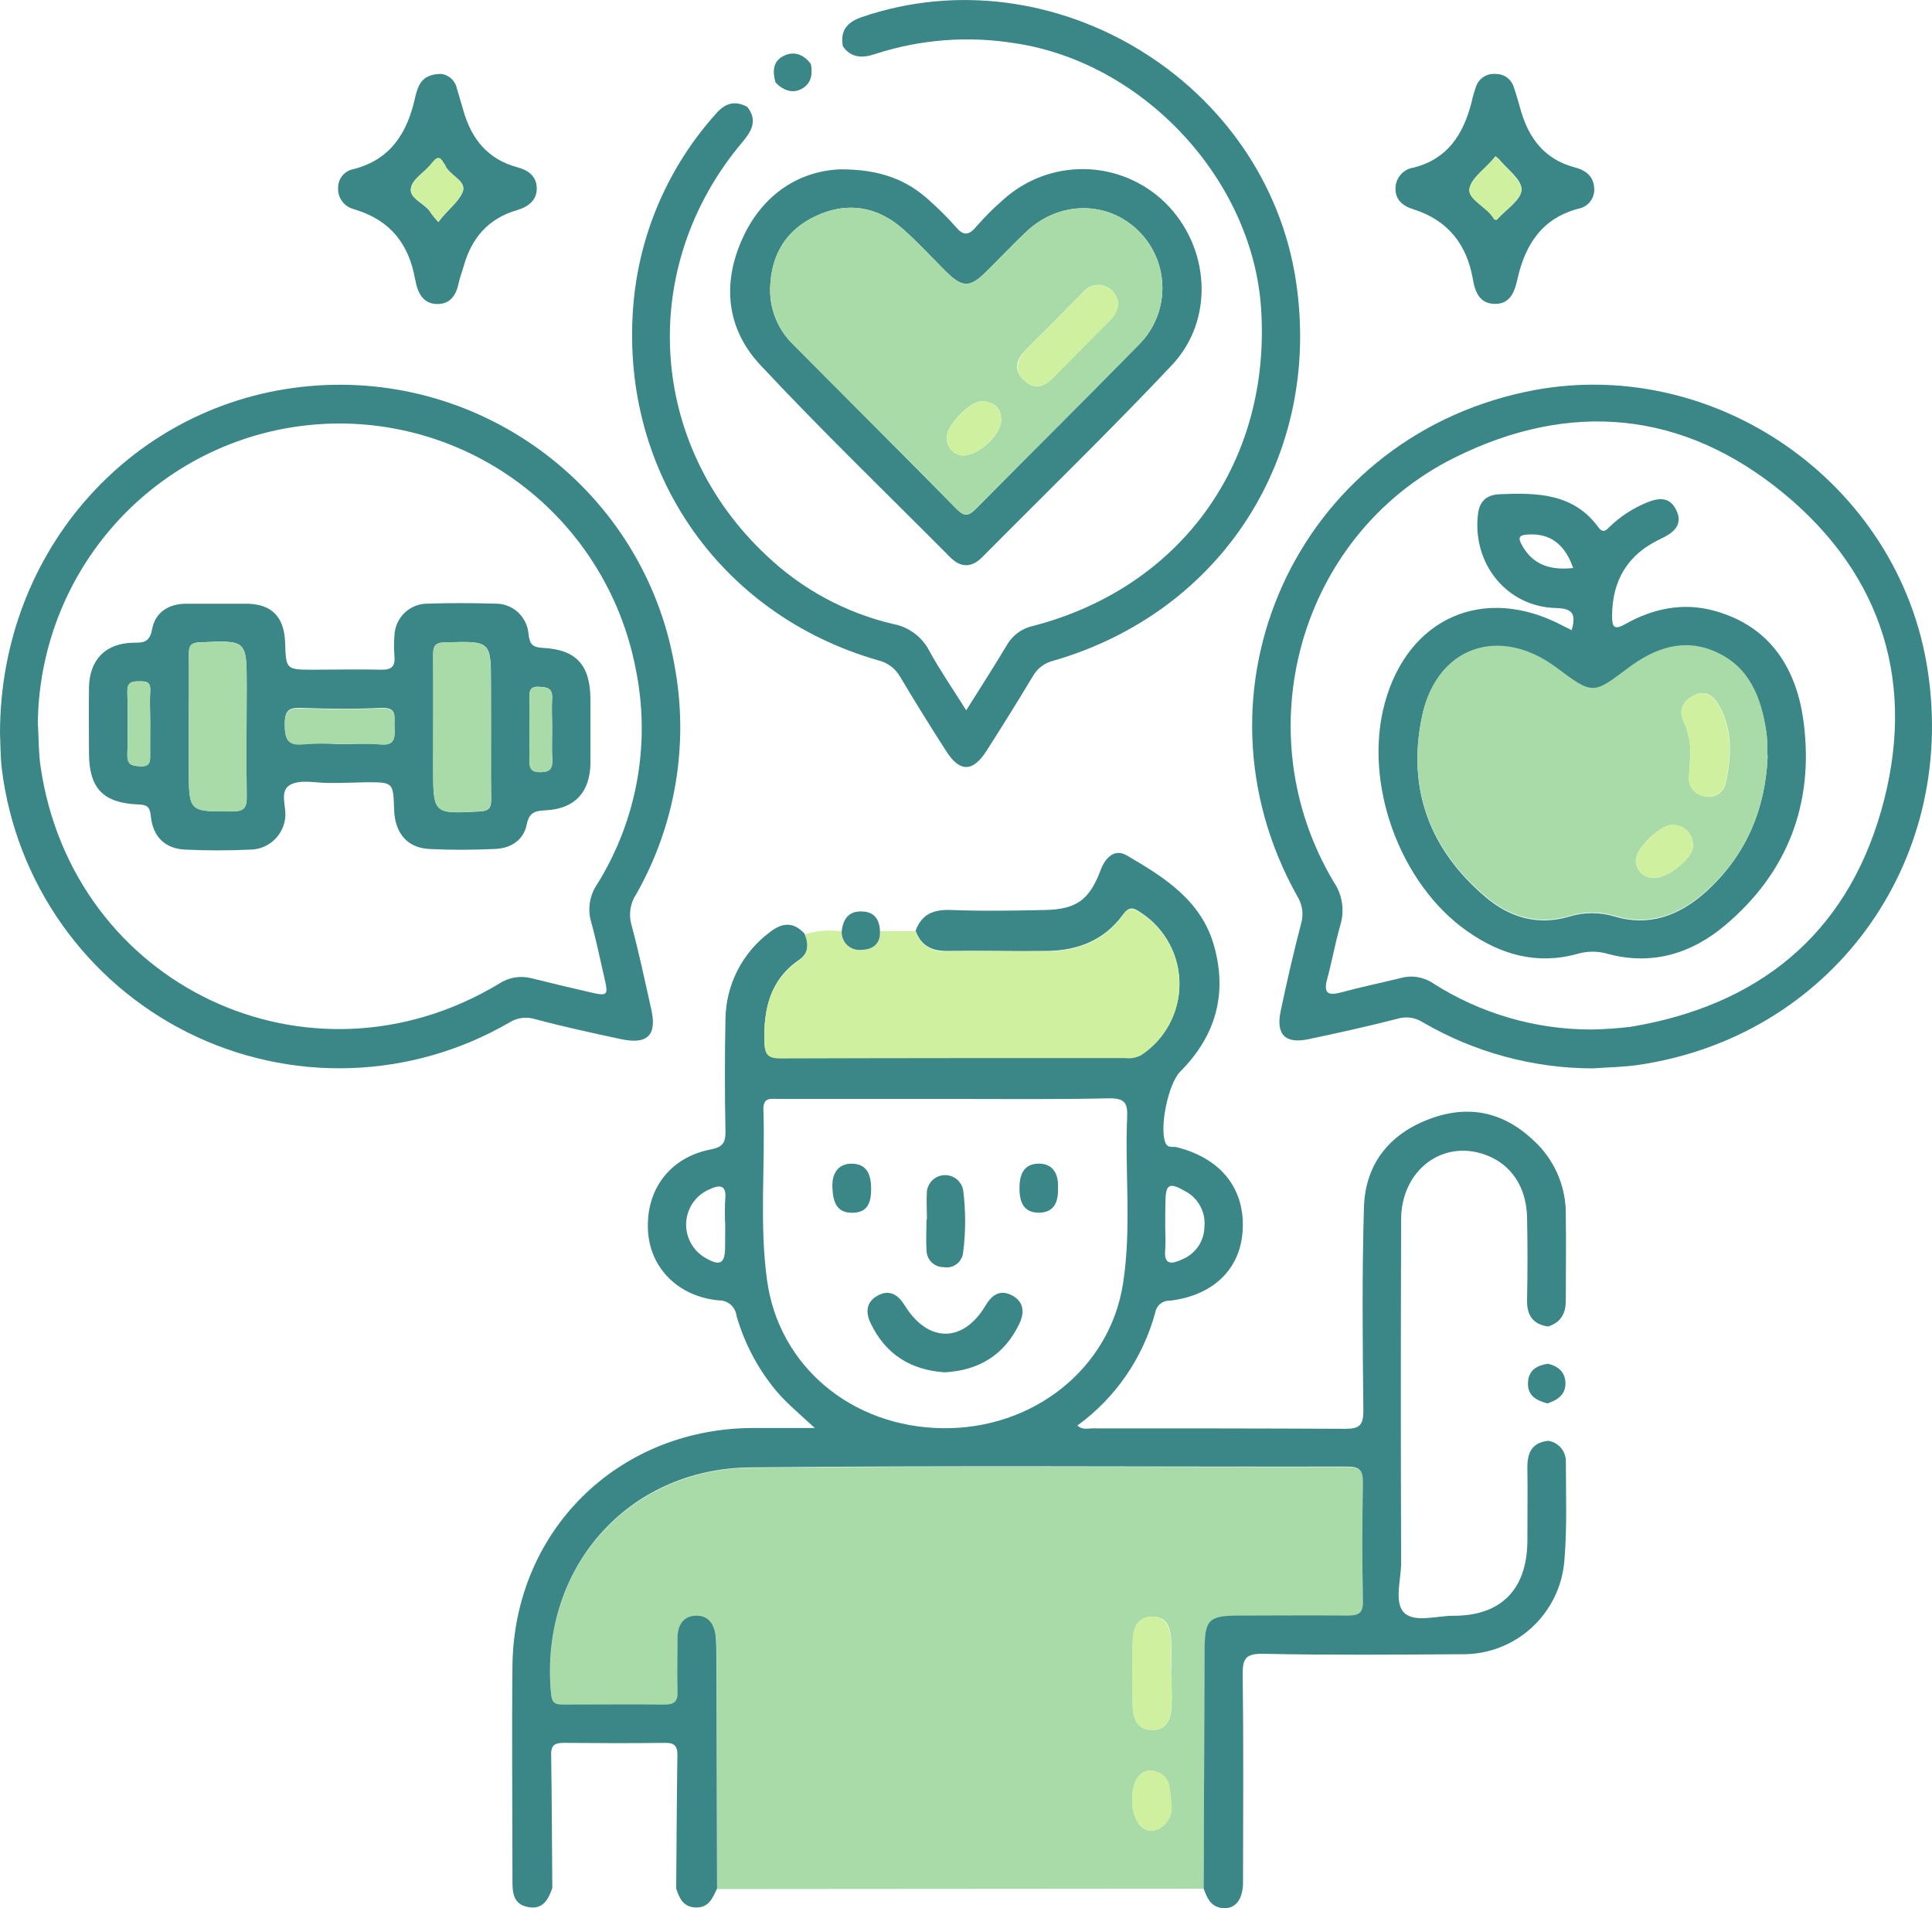
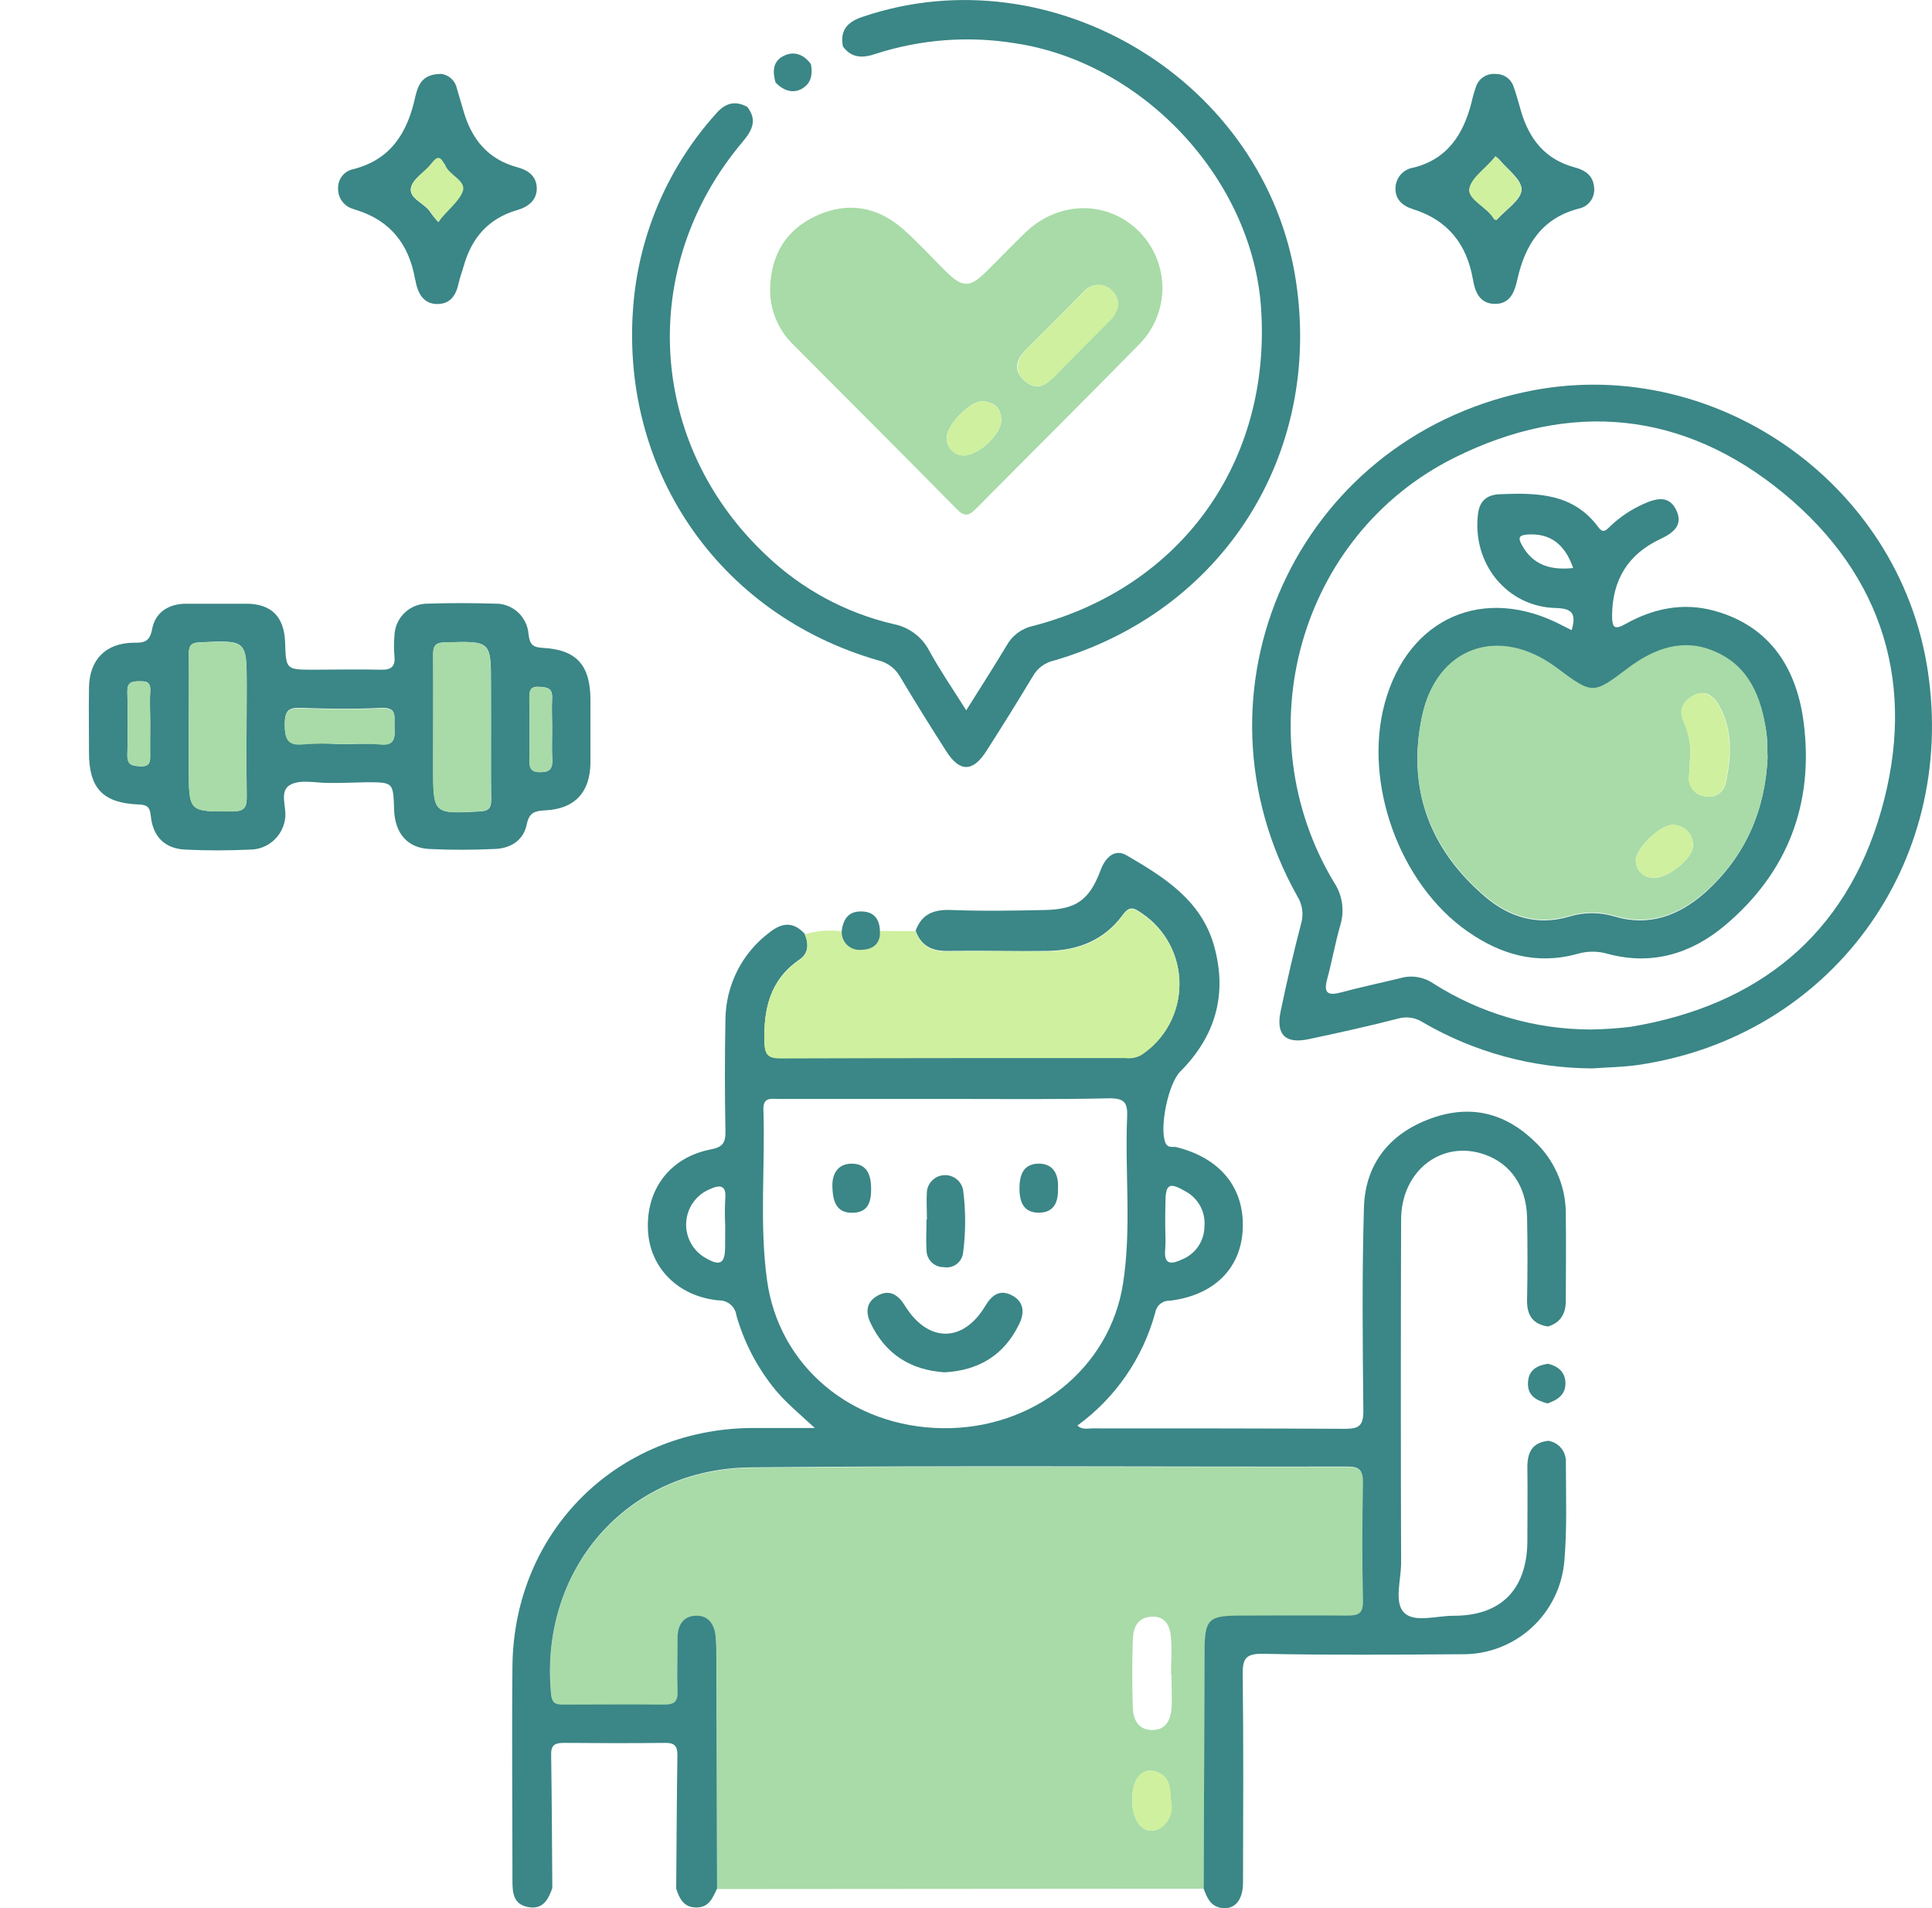
<svg xmlns="http://www.w3.org/2000/svg" width="81" height="80" viewBox="0 0 81 80" fill="none">
  <g clip-path="url(#clip0_280_2492)">
    <path d="M50.464 79.186L30.069 79.201C30.058 75.98 30.049 72.758 30.041 69.536C30.041 69.24 30.041 68.944 30.012 68.65C29.969 68.135 29.74 67.746 29.181 67.759C28.622 67.772 28.411 68.163 28.411 68.686C28.411 69.438 28.388 70.191 28.411 70.943C28.426 71.373 28.265 71.492 27.854 71.486C26.438 71.468 25.019 71.474 23.602 71.486C23.279 71.486 23.145 71.409 23.11 71.046C22.596 65.86 26.248 61.594 31.465 61.54C39.809 61.455 48.157 61.52 56.504 61.507C56.994 61.507 57.153 61.659 57.146 62.151C57.123 63.815 57.117 65.482 57.146 67.146C57.146 67.661 56.958 67.761 56.494 67.754C54.998 67.728 53.499 67.754 52.001 67.754C50.654 67.754 50.51 67.903 50.507 69.299L50.464 79.186ZM49.114 70.209H49.096C49.096 69.694 49.135 69.191 49.096 68.689C49.057 68.186 48.883 67.759 48.288 67.782C47.692 67.805 47.518 68.23 47.495 68.715C47.461 69.675 47.461 70.639 47.495 71.6C47.513 72.079 47.705 72.519 48.28 72.532C48.909 72.548 49.083 72.081 49.122 71.571C49.142 71.121 49.114 70.654 49.114 70.209ZM47.467 75.438C47.467 76.43 47.998 77.004 48.626 76.654C48.81 76.542 48.954 76.375 49.038 76.177C49.123 75.979 49.143 75.759 49.096 75.549C49.034 75.095 49.119 74.552 48.544 74.312C47.931 74.044 47.474 74.518 47.467 75.438Z" fill="#A8DBA8" />
    <path d="M50.464 79.186L50.502 69.281C50.502 67.89 50.648 67.736 51.996 67.736C53.494 67.736 54.993 67.72 56.489 67.736C56.953 67.736 57.151 67.653 57.141 67.128C57.107 65.464 57.112 63.797 57.141 62.133C57.141 61.641 56.989 61.489 56.499 61.489C48.152 61.502 39.804 61.438 31.46 61.523C26.243 61.577 22.599 65.842 23.105 71.028C23.14 71.391 23.274 71.471 23.597 71.468C25.014 71.468 26.42 71.453 27.849 71.468C28.26 71.468 28.421 71.355 28.406 70.925C28.38 70.173 28.406 69.421 28.406 68.668C28.406 68.153 28.632 67.756 29.176 67.741C29.72 67.725 29.964 68.122 30.007 68.632C30.033 68.926 30.035 69.222 30.035 69.518C30.046 72.738 30.055 75.96 30.064 79.183C29.879 79.562 29.733 79.977 29.196 79.974C28.66 79.972 28.486 79.603 28.35 79.181C28.365 77.311 28.373 75.441 28.401 73.57C28.401 73.176 28.247 73.068 27.888 73.073C26.476 73.089 25.065 73.086 23.651 73.073C23.305 73.073 23.102 73.132 23.107 73.55C23.135 75.42 23.143 77.29 23.156 79.16C22.986 79.645 22.756 80.08 22.129 79.954C21.503 79.828 21.485 79.333 21.485 78.825C21.485 75.819 21.455 72.816 21.485 69.809C21.565 64.207 25.848 59.954 31.444 59.871C32.296 59.871 33.145 59.871 34.162 59.871C33.477 59.238 32.866 58.743 32.386 58.12C31.697 57.241 31.185 56.237 30.877 55.162C30.855 54.982 30.767 54.816 30.63 54.697C30.493 54.579 30.317 54.516 30.136 54.521C28.437 54.364 27.249 53.161 27.167 51.595C27.074 49.874 28.085 48.524 29.797 48.192C30.295 48.096 30.425 47.919 30.415 47.419C30.384 45.863 30.384 44.307 30.415 42.751C30.42 42.038 30.59 41.336 30.912 40.7C31.234 40.064 31.699 39.512 32.27 39.088C32.797 38.668 33.274 38.64 33.741 39.155C33.918 39.567 33.9 39.972 33.515 40.234C32.283 41.077 32.011 42.295 32.05 43.681C32.065 44.196 32.204 44.359 32.73 44.356C37.541 44.335 42.352 44.356 47.164 44.341C47.401 44.375 47.644 44.331 47.854 44.214C48.343 43.892 48.745 43.453 49.023 42.937C49.302 42.421 49.448 41.843 49.45 41.256C49.451 40.669 49.308 40.091 49.032 39.573C48.756 39.055 48.357 38.614 47.87 38.29C47.546 38.063 47.356 37.957 47.064 38.369C46.294 39.415 45.196 39.848 43.933 39.869C42.542 39.889 41.152 39.851 39.763 39.869C39.094 39.884 38.621 39.673 38.388 39.024C38.645 38.31 39.158 38.125 39.881 38.153C41.19 38.205 42.504 38.181 43.815 38.153C45.126 38.125 45.675 37.731 46.143 36.484C46.338 35.956 46.728 35.569 47.231 35.86C48.809 36.78 50.384 37.754 50.91 39.691C51.462 41.703 50.954 43.449 49.486 44.923C48.973 45.438 48.608 47.272 48.855 47.898C48.955 48.156 49.163 48.06 49.325 48.096C51.149 48.55 52.175 49.789 52.103 51.515C52.039 53.171 50.903 54.312 49.045 54.534C48.902 54.527 48.761 54.573 48.65 54.662C48.538 54.752 48.462 54.879 48.437 55.021C47.921 56.932 46.768 58.607 45.17 59.768C45.38 59.961 45.601 59.887 45.794 59.887C49.327 59.887 52.858 59.887 56.389 59.905C56.976 59.905 57.159 59.776 57.159 59.158C57.13 56.311 57.1 53.462 57.184 50.618C57.241 48.774 58.283 47.507 60.007 46.888C61.731 46.27 63.209 46.698 64.472 47.986C64.856 48.381 65.158 48.849 65.36 49.364C65.562 49.877 65.659 50.427 65.647 50.979C65.665 52.159 65.647 53.341 65.647 54.523C65.647 55.075 65.437 55.448 64.903 55.616C64.261 55.52 64.01 55.142 64.023 54.5C64.047 53.346 64.047 52.193 64.023 51.041C63.995 49.753 63.345 48.802 62.275 48.416C60.479 47.761 58.75 49.06 58.742 51.126C58.727 55.934 58.727 60.735 58.742 65.528C58.742 66.244 58.437 67.182 58.87 67.615C59.304 68.047 60.24 67.738 60.956 67.743C62.922 67.743 64.007 66.651 64.036 64.652C64.036 63.606 64.051 62.561 64.036 61.515C64.036 60.886 64.238 60.484 64.911 60.407C65.125 60.44 65.32 60.551 65.457 60.72C65.594 60.89 65.662 61.104 65.65 61.322C65.65 62.689 65.704 64.065 65.588 65.422C65.504 66.505 65.012 67.514 64.213 68.245C63.413 68.976 62.366 69.373 61.285 69.356C58.506 69.374 55.724 69.395 52.948 69.338C52.201 69.325 52.093 69.565 52.101 70.229C52.137 73.127 52.121 76.025 52.114 78.921C52.114 79.694 51.742 80.095 51.169 79.987C50.728 79.897 50.6 79.539 50.464 79.186ZM39.707 46.074H32.648C32.34 46.074 31.991 45.984 32.006 46.517C32.086 48.903 31.832 51.298 32.158 53.673C32.653 57.28 35.701 59.825 39.509 59.879C43.317 59.933 46.53 57.385 47.084 53.812C47.446 51.494 47.156 49.15 47.256 46.821C47.282 46.236 47.143 46.048 46.522 46.048C44.251 46.1 41.978 46.074 39.707 46.074ZM48.852 51.334C48.852 51.682 48.88 52.032 48.852 52.378C48.783 53.068 49.14 52.998 49.566 52.8C49.84 52.688 50.074 52.497 50.24 52.252C50.406 52.006 50.495 51.716 50.497 51.419C50.523 51.123 50.461 50.825 50.32 50.564C50.178 50.302 49.963 50.088 49.702 49.949C49.011 49.549 48.863 49.639 48.86 50.448C48.852 50.747 48.855 51.041 48.852 51.334ZM30.405 51.396C30.386 51.023 30.386 50.649 30.405 50.276C30.474 49.652 30.148 49.678 29.753 49.861C29.477 49.976 29.238 50.166 29.064 50.411C28.89 50.655 28.788 50.944 28.769 51.243C28.75 51.543 28.816 51.842 28.958 52.106C29.1 52.371 29.314 52.59 29.574 52.738C30.192 53.102 30.4 52.98 30.4 52.275L30.405 51.396Z" fill="#3B8686" />
-     <path d="M0 30.752C0 23.024 5.622 16.842 12.976 16.188C20.331 15.533 26.982 20.613 28.27 27.849C28.899 31.151 28.333 34.569 26.674 37.488C26.549 37.675 26.467 37.888 26.432 38.11C26.398 38.333 26.412 38.56 26.474 38.776C26.79 39.938 27.036 41.121 27.3 42.295C27.557 43.408 27.144 43.81 26.017 43.563C24.819 43.305 23.618 43.047 22.425 42.725C22.25 42.672 22.067 42.656 21.886 42.679C21.705 42.702 21.531 42.763 21.375 42.859C19.337 44.045 17.039 44.706 14.685 44.782C12.331 44.858 9.994 44.348 7.885 43.296C5.775 42.245 3.958 40.685 2.595 38.756C1.233 36.828 0.368 34.59 0.077 32.244C0.01 31.651 0.018 31.056 0 30.752ZM1.594 30.438C1.627 31 1.617 31.569 1.699 32.125C3.033 41.332 12.966 46.036 20.926 41.242C21.125 41.109 21.35 41.021 21.586 40.982C21.822 40.944 22.063 40.956 22.294 41.017C23.064 41.211 23.852 41.394 24.631 41.577C25.509 41.783 25.519 41.77 25.322 40.92C25.145 40.162 24.993 39.4 24.783 38.653C24.705 38.386 24.688 38.105 24.733 37.83C24.777 37.556 24.882 37.295 25.04 37.066C26.718 34.369 27.294 31.125 26.646 28.011C26.042 24.916 24.312 22.158 21.793 20.273C19.274 18.388 16.147 17.512 13.02 17.815C9.892 18.117 6.989 19.578 4.876 21.911C2.762 24.245 1.59 27.284 1.586 30.438H1.594Z" fill="#3B8686" />
    <path d="M66.756 44.794C64.259 44.785 61.808 44.118 59.648 42.859C59.495 42.76 59.322 42.695 59.141 42.669C58.96 42.643 58.776 42.657 58.601 42.71C57.362 43.029 56.11 43.305 54.857 43.57C53.88 43.776 53.482 43.369 53.695 42.383C53.952 41.151 54.236 39.923 54.554 38.707C54.608 38.517 54.62 38.318 54.592 38.122C54.563 37.927 54.493 37.74 54.388 37.573C49.587 28.988 54.342 18.483 63.946 16.432C71.77 14.755 79.633 20.201 80.823 28.125C82.055 36.229 76.733 43.475 68.675 44.65C68.042 44.742 67.398 44.748 66.756 44.794ZM66.689 43.163C67.251 43.155 67.812 43.117 68.37 43.05C73.684 42.164 77.369 39.227 78.865 34.008C80.361 28.789 78.989 24.158 74.785 20.688C70.582 17.218 65.835 16.77 60.975 19.191C54.46 22.439 52.16 30.701 55.922 36.983C56.099 37.245 56.215 37.542 56.262 37.854C56.309 38.166 56.286 38.485 56.194 38.787C55.979 39.534 55.845 40.301 55.642 41.051C55.483 41.636 55.671 41.757 56.215 41.61C57.041 41.388 57.878 41.213 58.709 41.01C58.939 40.943 59.181 40.928 59.418 40.965C59.654 41.002 59.88 41.09 60.079 41.224C62.055 42.487 64.347 43.16 66.689 43.163Z" fill="#3B8686" />
    <path d="M31.329 4.48C31.775 5.051 31.516 5.492 31.116 5.969C26.712 11.198 27.148 18.624 32.142 23.297C33.625 24.707 35.455 25.695 37.444 26.162C37.768 26.222 38.075 26.356 38.339 26.554C38.604 26.752 38.82 27.008 38.97 27.303C39.417 28.119 39.948 28.887 40.51 29.781C41.108 28.825 41.667 27.96 42.196 27.076C42.31 26.867 42.467 26.685 42.657 26.542C42.847 26.399 43.065 26.298 43.297 26.247C49.532 24.634 53.304 19.358 52.871 12.918C52.504 7.509 47.928 2.615 42.553 1.813C40.594 1.495 38.587 1.649 36.699 2.262C36.186 2.437 35.701 2.45 35.339 1.945C35.209 1.26 35.537 0.914 36.163 0.706C44.156 -2.007 53.068 3.416 54.333 11.783C55.437 19.085 51.254 25.649 44.164 27.702C43.986 27.744 43.819 27.822 43.673 27.931C43.526 28.04 43.404 28.178 43.312 28.336C42.678 29.392 42.029 30.435 41.364 31.473C40.79 32.378 40.238 32.385 39.673 31.497C39.011 30.466 38.357 29.415 37.728 28.359C37.629 28.189 37.497 28.042 37.339 27.926C37.181 27.81 37.001 27.727 36.81 27.684C30.092 25.75 25.907 19.619 26.569 12.607C26.849 9.701 28.051 6.961 29.997 4.791C30.382 4.333 30.795 4.194 31.329 4.48Z" fill="#3B8686" />
    <path d="M38.386 39.044C38.619 39.693 39.091 39.905 39.761 39.889C41.149 39.858 42.54 39.889 43.931 39.889C45.193 39.869 46.299 39.436 47.061 38.39C47.364 37.978 47.544 38.083 47.867 38.31C48.354 38.635 48.754 39.076 49.029 39.593C49.305 40.111 49.449 40.69 49.447 41.277C49.446 41.864 49.299 42.441 49.021 42.958C48.742 43.474 48.341 43.913 47.852 44.235C47.641 44.351 47.399 44.395 47.161 44.361C42.35 44.361 37.539 44.361 32.727 44.377C32.201 44.377 32.063 44.23 32.047 43.702C32.009 42.311 32.281 41.097 33.513 40.255C33.898 39.997 33.916 39.588 33.738 39.176C34.236 39.02 34.762 38.976 35.278 39.047C35.273 39.154 35.291 39.26 35.331 39.359C35.371 39.459 35.432 39.548 35.509 39.621C35.587 39.695 35.679 39.751 35.78 39.785C35.881 39.819 35.988 39.831 36.094 39.82C36.551 39.82 36.915 39.593 36.882 39.031L38.386 39.044Z" fill="#CFF09E" />
-     <path d="M18.501 3.099C18.66 3.12 18.809 3.19 18.926 3.3C19.044 3.41 19.124 3.554 19.156 3.712C19.248 4.021 19.338 4.328 19.428 4.637C19.766 5.827 20.454 6.682 21.688 7.012C22.127 7.13 22.491 7.372 22.504 7.88C22.517 8.387 22.153 8.673 21.673 8.812C20.49 9.155 19.782 9.961 19.448 11.131C19.376 11.388 19.276 11.646 19.22 11.904C19.109 12.419 18.845 12.759 18.309 12.746C17.772 12.733 17.539 12.331 17.434 11.852C17.434 11.801 17.408 11.746 17.4 11.695C17.144 10.245 16.374 9.255 14.947 8.807L14.796 8.756C14.614 8.703 14.455 8.592 14.343 8.439C14.23 8.286 14.171 8.101 14.175 7.911C14.165 7.72 14.225 7.532 14.342 7.381C14.459 7.231 14.627 7.128 14.814 7.092C16.397 6.69 17.09 5.546 17.413 4.049C17.534 3.557 17.698 3.101 18.501 3.099ZM18.378 9.31C18.732 8.82 19.209 8.488 19.389 8.068C19.602 7.568 18.817 7.365 18.648 6.911C18.648 6.886 18.614 6.87 18.601 6.847C18.416 6.504 18.28 6.625 18.088 6.865C17.806 7.22 17.285 7.506 17.226 7.895C17.151 8.349 17.847 8.526 18.073 8.944C18.166 9.073 18.268 9.195 18.378 9.31Z" fill="#3B8686" />
+     <path d="M18.501 3.099C18.66 3.12 18.809 3.19 18.926 3.3C19.044 3.41 19.124 3.554 19.156 3.712C19.248 4.021 19.338 4.328 19.428 4.637C19.766 5.827 20.454 6.682 21.688 7.012C22.127 7.13 22.491 7.372 22.504 7.88C22.517 8.387 22.153 8.673 21.673 8.812C20.49 9.155 19.782 9.961 19.448 11.131C19.376 11.388 19.276 11.646 19.22 11.904C19.109 12.419 18.845 12.759 18.309 12.746C17.772 12.733 17.539 12.331 17.434 11.852C17.434 11.801 17.408 11.746 17.4 11.695C17.144 10.245 16.374 9.255 14.947 8.807L14.796 8.756C14.614 8.703 14.455 8.592 14.343 8.439C14.23 8.286 14.171 8.101 14.175 7.911C14.165 7.72 14.225 7.532 14.342 7.381C14.459 7.231 14.627 7.128 14.814 7.092C16.397 6.69 17.09 5.546 17.413 4.049C17.534 3.557 17.698 3.101 18.501 3.099ZM18.378 9.31C19.602 7.568 18.817 7.365 18.648 6.911C18.648 6.886 18.614 6.87 18.601 6.847C18.416 6.504 18.28 6.625 18.088 6.865C17.806 7.22 17.285 7.506 17.226 7.895C17.151 8.349 17.847 8.526 18.073 8.944C18.166 9.073 18.268 9.195 18.378 9.31Z" fill="#3B8686" />
    <path d="M66.84 7.96C66.838 8.145 66.773 8.324 66.656 8.467C66.539 8.609 66.377 8.708 66.196 8.745C64.656 9.14 63.943 10.252 63.617 11.71C63.502 12.226 63.325 12.741 62.683 12.741C62.042 12.741 61.842 12.249 61.752 11.71C61.495 10.229 60.692 9.225 59.245 8.771C58.791 8.63 58.475 8.349 58.508 7.846C58.522 7.643 58.604 7.451 58.742 7.302C58.88 7.153 59.065 7.056 59.265 7.027C60.689 6.669 61.346 5.636 61.69 4.312C61.741 4.076 61.807 3.844 61.888 3.617C61.948 3.452 62.06 3.312 62.208 3.219C62.356 3.126 62.53 3.085 62.704 3.101C62.867 3.097 63.028 3.144 63.162 3.236C63.297 3.329 63.399 3.462 63.453 3.617C63.581 3.967 63.671 4.333 63.779 4.691C64.123 5.842 64.79 6.682 65.993 7.009C66.455 7.13 66.835 7.36 66.84 7.96ZM62.696 6.553C62.347 7.027 61.718 7.424 61.613 7.888C61.508 8.351 62.35 8.679 62.64 9.176C62.658 9.207 62.729 9.209 62.752 9.214C63.13 8.789 63.779 8.387 63.792 7.955C63.805 7.522 63.186 7.094 62.84 6.667C62.795 6.625 62.747 6.587 62.696 6.553Z" fill="#3B8686" />
    <path d="M33.998 2.687C34.075 3.101 34.021 3.49 33.626 3.717C33.23 3.944 32.827 3.784 32.514 3.459C32.394 3.024 32.383 2.591 32.835 2.354C33.287 2.117 33.7 2.282 33.998 2.687Z" fill="#3B8686" />
    <path d="M64.88 58.841C64.418 58.717 64.028 58.521 64.062 57.95C64.092 57.434 64.449 57.241 64.906 57.177C65.324 57.28 65.617 57.522 65.632 57.973C65.647 58.475 65.296 58.697 64.88 58.841Z" fill="#3B8686" />
    <path d="M36.892 39.034C36.925 39.596 36.561 39.82 36.104 39.822C35.998 39.834 35.891 39.822 35.79 39.788C35.689 39.753 35.596 39.698 35.519 39.624C35.441 39.551 35.381 39.461 35.341 39.362C35.301 39.263 35.283 39.156 35.288 39.05C35.344 38.534 35.583 38.189 36.137 38.215C36.64 38.225 36.879 38.539 36.892 39.034Z" fill="#3B8686" />
-     <path d="M49.114 70.209C49.114 70.662 49.142 71.121 49.114 71.571C49.075 72.087 48.901 72.548 48.272 72.532C47.697 72.519 47.502 72.079 47.487 71.6C47.454 70.639 47.454 69.675 47.487 68.715C47.502 68.23 47.713 67.805 48.28 67.782C48.847 67.759 49.05 68.223 49.088 68.689C49.127 69.155 49.088 69.701 49.088 70.209H49.114Z" fill="#CFF09E" />
    <path d="M47.467 75.438C47.467 74.518 47.931 74.044 48.552 74.302C49.127 74.541 49.042 75.075 49.104 75.538C49.152 75.751 49.132 75.974 49.046 76.174C48.961 76.374 48.814 76.543 48.627 76.654C47.998 77.004 47.457 76.43 47.467 75.438Z" fill="#CFF09E" />
-     <path d="M35.24 7.099C36.923 7.099 38.037 7.548 38.981 8.421C39.362 8.758 39.722 9.119 40.059 9.5C40.377 9.884 40.606 9.892 40.931 9.5C41.284 9.097 41.664 8.718 42.068 8.367C43.002 7.525 44.219 7.069 45.474 7.09C46.73 7.112 47.93 7.609 48.835 8.483C50.729 10.332 50.942 13.393 49.127 15.314C46.538 18.06 43.826 20.69 41.173 23.367C40.736 23.805 40.282 23.81 39.841 23.367C37.18 20.688 34.452 18.06 31.886 15.312C30.454 13.789 30.267 11.888 31.132 9.99C31.997 8.091 33.564 7.161 35.24 7.099ZM32.289 12.053C32.274 12.498 32.353 12.941 32.519 13.353C32.686 13.765 32.937 14.138 33.257 14.446C35.538 16.747 37.834 19.031 40.108 21.342C40.441 21.682 40.621 21.631 40.929 21.319C43.184 19.031 45.471 16.775 47.719 14.48C48.036 14.171 48.29 13.802 48.464 13.394C48.638 12.986 48.73 12.547 48.734 12.103C48.738 11.659 48.654 11.219 48.486 10.808C48.319 10.397 48.072 10.023 47.76 9.709C46.454 8.395 44.403 8.4 43.005 9.735C42.443 10.27 41.909 10.835 41.358 11.381C40.652 12.079 40.354 12.074 39.63 11.355C39.043 10.77 38.483 10.152 37.862 9.606C36.78 8.65 35.525 8.444 34.214 9.052C32.959 9.634 32.333 10.67 32.289 12.053Z" fill="#3B8686" />
    <path d="M18.378 9.31C18.269 9.191 18.169 9.064 18.078 8.931C17.852 8.514 17.157 8.336 17.231 7.882C17.29 7.506 17.811 7.22 18.093 6.852C18.281 6.613 18.417 6.491 18.607 6.834C18.607 6.857 18.642 6.873 18.653 6.898C18.817 7.365 19.602 7.568 19.389 8.058C19.21 8.488 18.732 8.83 18.378 9.31Z" fill="#CFF09E" />
    <path d="M62.697 6.553C62.745 6.589 62.791 6.629 62.833 6.672C63.179 7.102 63.805 7.548 63.785 7.96C63.764 8.372 63.123 8.794 62.746 9.22C62.722 9.22 62.651 9.22 62.633 9.181C62.35 8.666 61.504 8.372 61.606 7.893C61.709 7.414 62.338 7.027 62.697 6.553Z" fill="#CFF09E" />
    <path d="M39.602 57.537C38.185 57.439 37.128 56.788 36.502 55.477C36.276 55.005 36.32 54.575 36.812 54.312C37.305 54.049 37.662 54.294 37.934 54.735C38.899 56.296 40.361 56.314 41.298 54.771C41.555 54.333 41.886 54.042 42.401 54.297C42.917 54.552 42.979 55.013 42.727 55.518C42.096 56.821 41.031 57.458 39.602 57.537Z" fill="#3B8686" />
    <path d="M38.862 51.133C38.862 50.732 38.834 50.33 38.862 49.933C38.888 49.753 38.976 49.587 39.111 49.465C39.246 49.344 39.42 49.274 39.601 49.269C39.783 49.263 39.96 49.322 40.103 49.435C40.245 49.548 40.343 49.708 40.379 49.887C40.493 50.761 40.493 51.645 40.379 52.519C40.369 52.614 40.339 52.706 40.292 52.788C40.245 52.871 40.181 52.943 40.105 53C40.029 53.057 39.942 53.098 39.85 53.12C39.757 53.141 39.662 53.144 39.568 53.127C39.474 53.129 39.38 53.112 39.292 53.077C39.205 53.042 39.125 52.989 39.057 52.923C38.99 52.856 38.936 52.777 38.9 52.69C38.863 52.602 38.845 52.508 38.845 52.414C38.816 51.989 38.845 51.559 38.845 51.126L38.862 51.133Z" fill="#3B8686" />
    <path d="M44.357 49.789C44.375 50.358 44.229 50.832 43.562 50.845C42.951 50.845 42.758 50.453 42.743 49.892C42.728 49.279 42.892 48.779 43.577 48.787C44.154 48.797 44.383 49.232 44.357 49.789Z" fill="#3B8686" />
    <path d="M34.898 49.688C34.898 49.248 35.099 48.779 35.73 48.789C36.361 48.8 36.523 49.273 36.523 49.856C36.523 50.438 36.364 50.835 35.753 50.847C35.081 50.863 34.904 50.404 34.898 49.688Z" fill="#3B8686" />
    <path d="M32.289 12.053C32.333 10.67 32.959 9.634 34.211 9.052C35.525 8.444 36.777 8.65 37.862 9.606C38.483 10.152 39.043 10.77 39.63 11.355C40.354 12.074 40.657 12.079 41.357 11.381C41.909 10.835 42.443 10.271 43.005 9.735C44.403 8.4 46.453 8.395 47.76 9.709C48.072 10.023 48.319 10.397 48.486 10.808C48.653 11.219 48.737 11.659 48.734 12.103C48.73 12.547 48.638 12.986 48.464 13.394C48.29 13.802 48.036 14.171 47.719 14.48C45.471 16.775 43.195 19.032 40.929 21.319C40.623 21.631 40.441 21.682 40.108 21.342C37.834 19.024 35.538 16.747 33.256 14.446C32.937 14.138 32.686 13.765 32.519 13.353C32.352 12.941 32.274 12.498 32.289 12.053ZM46.885 12.769C46.876 12.608 46.824 12.452 46.733 12.319C46.643 12.185 46.517 12.079 46.371 12.012C46.21 11.942 46.031 11.927 45.86 11.967C45.69 12.008 45.537 12.103 45.425 12.239C44.638 13.041 43.845 13.837 43.046 14.629C42.627 15.041 42.45 15.487 42.933 15.943C43.415 16.399 43.803 16.185 44.19 15.796C44.96 15.013 45.73 14.235 46.5 13.462C46.703 13.282 46.838 13.037 46.885 12.769ZM40.385 19.096C41.052 19.096 41.968 18.197 41.976 17.638C41.983 17.079 41.668 16.865 41.191 16.819C40.713 16.772 39.697 17.821 39.7 18.302C39.688 18.401 39.697 18.5 39.726 18.595C39.755 18.689 39.803 18.776 39.868 18.851C39.932 18.925 40.012 18.986 40.101 19.028C40.19 19.07 40.286 19.093 40.385 19.096Z" fill="#A8DBA8" />
    <path d="M14.25 32.826H13.767C13.233 32.826 12.615 32.674 12.189 32.893C11.663 33.163 12.048 33.859 11.948 34.361C11.893 34.71 11.716 35.028 11.45 35.258C11.184 35.489 10.845 35.617 10.493 35.621C9.587 35.662 8.674 35.665 7.768 35.621C6.918 35.582 6.405 35.085 6.321 34.199C6.28 33.789 6.131 33.743 5.784 33.727C4.311 33.663 3.731 33.042 3.731 31.558C3.731 30.646 3.716 29.732 3.731 28.82C3.752 27.658 4.427 26.971 5.579 26.947C6.005 26.947 6.274 26.947 6.38 26.368C6.508 25.68 7.067 25.312 7.804 25.312C8.661 25.312 9.515 25.312 10.37 25.312C11.396 25.332 11.909 25.868 11.953 26.919C11.989 28.078 11.989 28.078 13.154 28.078C14.091 28.078 15.027 28.055 15.961 28.078C16.433 28.096 16.582 27.924 16.536 27.478C16.512 27.211 16.512 26.942 16.536 26.674C16.539 26.492 16.577 26.313 16.649 26.146C16.721 25.978 16.825 25.827 16.955 25.7C17.085 25.574 17.239 25.474 17.407 25.407C17.576 25.34 17.756 25.306 17.937 25.309C18.871 25.278 19.81 25.281 20.744 25.309C21.098 25.298 21.442 25.424 21.705 25.661C21.968 25.898 22.131 26.228 22.158 26.582C22.21 27.014 22.323 27.141 22.766 27.164C24.175 27.238 24.75 27.895 24.755 29.335C24.755 30.221 24.755 31.108 24.755 31.994C24.737 33.212 24.106 33.903 22.902 33.972C22.469 33.998 22.192 34.024 22.084 34.565C21.948 35.245 21.389 35.58 20.721 35.595C19.816 35.636 18.902 35.641 17.996 35.595C17.09 35.549 16.554 34.949 16.523 33.939C16.487 32.797 16.487 32.797 15.358 32.797L14.25 32.826ZM7.917 30.428V32.2C7.917 34.055 7.917 34.029 9.749 34.019C10.285 34.019 10.352 33.815 10.344 33.359C10.321 31.831 10.344 30.301 10.344 28.774C10.344 26.824 10.344 26.842 8.389 26.929C7.978 26.947 7.912 27.094 7.919 27.445C7.93 28.444 7.917 29.438 7.917 30.428ZM20.585 30.428V28.738C20.585 26.86 20.585 26.878 18.676 26.934C18.237 26.934 18.148 27.087 18.163 27.491C18.183 29.037 18.163 30.603 18.163 32.159C18.163 34.142 18.163 34.127 20.118 34.021C20.529 33.998 20.598 33.846 20.593 33.49C20.575 32.465 20.585 31.448 20.585 30.428ZM14.193 31.2C14.781 31.2 15.371 31.159 15.954 31.2C16.6 31.262 16.551 30.871 16.536 30.451C16.521 30.031 16.669 29.652 15.979 29.678C14.86 29.737 13.736 29.719 12.615 29.678C12.102 29.66 11.948 29.794 11.938 30.332C11.938 30.968 12.046 31.275 12.751 31.188C13.233 31.159 13.717 31.162 14.198 31.195L14.193 31.2ZM23.149 30.554C23.149 30.126 23.128 29.699 23.149 29.266C23.169 28.833 22.923 28.815 22.6 28.794C22.192 28.769 22.194 29.006 22.197 29.294C22.197 30.149 22.215 31.005 22.197 31.857C22.197 32.223 22.274 32.373 22.677 32.373C23.079 32.373 23.174 32.192 23.154 31.831C23.131 31.401 23.149 30.984 23.149 30.549V30.554ZM6.298 30.278C6.298 29.851 6.274 29.418 6.298 28.99C6.321 28.563 6.133 28.563 5.82 28.565C5.507 28.568 5.328 28.622 5.338 29C5.361 29.884 5.363 30.77 5.338 31.654C5.338 32.087 5.543 32.107 5.879 32.128C6.277 32.148 6.305 31.953 6.295 31.643C6.287 31.185 6.298 30.726 6.298 30.273V30.278Z" fill="#3B8686" />
    <path d="M65.893 26.422C66.101 25.696 65.893 25.51 65.221 25.492C63.168 25.438 61.708 23.617 61.967 21.538C62.037 20.974 62.368 20.742 62.881 20.721C64.421 20.657 65.96 20.67 67.012 22.105C67.223 22.391 67.348 22.215 67.51 22.063C67.917 21.675 68.388 21.36 68.901 21.131C69.429 20.896 69.971 20.744 70.279 21.389C70.587 22.032 70.13 22.357 69.601 22.604C68.257 23.238 67.6 24.31 67.587 25.804C67.587 26.293 67.666 26.435 68.154 26.159C69.314 25.508 70.564 25.25 71.865 25.605C74.243 26.257 75.342 28.063 75.624 30.325C76.047 33.691 74.952 36.579 72.334 38.787C70.913 39.987 69.255 40.492 67.402 39.99C66.99 39.871 66.552 39.871 66.14 39.99C64.444 40.466 62.919 40.028 61.521 39.047C58.672 37.053 57.146 32.816 58.059 29.472C59.039 25.889 62.227 24.5 65.501 26.224L65.893 26.422ZM74.105 31.757C74.084 31.342 74.105 31.015 74.051 30.698C73.838 29.261 73.343 27.957 71.913 27.349C70.574 26.767 69.347 27.21 68.244 28.042C66.774 29.147 66.779 29.155 65.239 28.006C62.842 26.221 60.222 27.13 59.614 30.067C58.986 33.084 59.948 35.631 62.283 37.612C63.286 38.462 64.472 38.823 65.799 38.426C66.417 38.238 67.077 38.238 67.695 38.426C69.152 38.859 70.389 38.382 71.469 37.437C73.201 35.897 74.005 33.939 74.107 31.757H74.105ZM65.955 23.815C65.601 22.785 64.959 22.347 64.038 22.411C63.661 22.437 63.648 22.563 63.805 22.849C64.264 23.694 65.006 23.916 65.955 23.815Z" fill="#3B8686" />
    <path d="M46.885 12.769C46.842 13.038 46.709 13.284 46.508 13.467C45.731 14.243 44.961 15.021 44.198 15.801C43.811 16.19 43.387 16.373 42.941 15.948C42.494 15.523 42.635 15.046 43.054 14.634C43.851 13.841 44.644 13.044 45.432 12.244C45.545 12.108 45.698 12.013 45.868 11.973C46.039 11.932 46.218 11.947 46.379 12.017C46.523 12.085 46.646 12.191 46.735 12.323C46.824 12.456 46.876 12.61 46.885 12.769Z" fill="#CFF09E" />
    <path d="M40.384 19.096C40.286 19.093 40.189 19.07 40.1 19.028C40.011 18.986 39.932 18.925 39.867 18.851C39.803 18.776 39.755 18.689 39.726 18.594C39.697 18.5 39.688 18.401 39.699 18.302C39.699 17.821 40.726 16.777 41.19 16.819C41.654 16.86 41.98 17.105 41.975 17.638C41.97 18.171 41.051 19.104 40.384 19.096Z" fill="#CFF09E" />
    <path d="M7.917 30.428C7.917 29.436 7.917 28.444 7.917 27.45C7.917 27.094 7.976 26.935 8.386 26.935C10.341 26.847 10.341 26.829 10.341 28.779C10.341 30.307 10.326 31.837 10.341 33.364C10.341 33.82 10.283 34.021 9.746 34.024C7.914 34.024 7.914 34.06 7.914 32.205L7.917 30.428Z" fill="#A8DBA8" />
    <path d="M20.585 30.428C20.585 31.458 20.585 32.465 20.585 33.485C20.585 33.841 20.521 34.001 20.111 34.016C18.153 34.122 18.155 34.137 18.155 32.154C18.155 30.608 18.155 29.042 18.155 27.486C18.155 27.081 18.24 26.942 18.669 26.93C20.578 26.878 20.578 26.86 20.578 28.733L20.585 30.428Z" fill="#A8DBA8" />
    <path d="M14.198 31.195C13.717 31.169 13.236 31.173 12.756 31.208C12.05 31.296 11.93 30.989 11.942 30.353C11.942 29.814 12.107 29.681 12.62 29.699C13.741 29.735 14.865 29.753 15.984 29.699C16.674 29.663 16.528 30.08 16.541 30.471C16.553 30.863 16.605 31.283 15.958 31.221C15.37 31.154 14.78 31.195 14.198 31.195Z" fill="#A8DBA8" />
    <path d="M23.148 30.549C23.148 30.974 23.13 31.401 23.148 31.837C23.169 32.197 23.069 32.365 22.671 32.378C22.273 32.391 22.181 32.231 22.191 31.862C22.214 31.01 22.191 30.154 22.191 29.299C22.191 29.011 22.191 28.784 22.594 28.8C22.917 28.82 23.169 28.838 23.143 29.271C23.117 29.704 23.148 30.121 23.148 30.549Z" fill="#A8DBA8" />
    <path d="M6.298 30.273C6.298 30.729 6.298 31.185 6.298 31.641C6.298 31.95 6.28 32.156 5.882 32.125C5.546 32.105 5.328 32.084 5.34 31.651C5.366 30.768 5.363 29.881 5.34 28.998C5.34 28.619 5.505 28.563 5.823 28.563C6.141 28.563 6.336 28.599 6.3 28.988C6.264 29.377 6.298 29.846 6.298 30.273Z" fill="#A8DBA8" />
    <path d="M74.107 31.757C74.005 33.939 73.201 35.897 71.472 37.409C70.392 38.354 69.162 38.831 67.697 38.398C67.079 38.21 66.419 38.21 65.801 38.398C64.474 38.794 63.289 38.434 62.285 37.584C59.95 35.603 58.988 33.055 59.617 30.039C60.225 27.112 62.845 26.203 65.242 27.978C66.781 29.127 66.781 29.119 68.246 28.014C69.352 27.182 70.576 26.726 71.916 27.321C73.345 27.942 73.84 29.245 74.053 30.67C74.1 31.015 74.087 31.342 74.107 31.757ZM70.853 31.855C70.841 32.069 70.838 32.285 70.82 32.496C70.802 32.596 70.805 32.699 70.827 32.798C70.849 32.897 70.891 32.99 70.95 33.073C71.01 33.155 71.085 33.225 71.171 33.278C71.258 33.33 71.354 33.365 71.454 33.38C71.552 33.408 71.655 33.416 71.757 33.401C71.858 33.386 71.955 33.349 72.04 33.294C72.126 33.238 72.199 33.164 72.254 33.078C72.309 32.991 72.346 32.894 72.36 32.792C72.596 31.705 72.645 30.61 72.08 29.593C71.859 29.199 71.521 28.898 71.025 29.15C70.53 29.402 70.363 29.799 70.61 30.291C70.825 30.782 70.909 31.321 70.853 31.855ZM68.582 36.061C68.581 36.162 68.599 36.262 68.638 36.355C68.676 36.447 68.733 36.531 68.806 36.601C68.878 36.67 68.964 36.724 69.058 36.758C69.152 36.793 69.252 36.807 69.352 36.801C69.919 36.829 70.977 35.981 70.979 35.474C70.986 35.36 70.968 35.245 70.929 35.138C70.889 35.03 70.828 34.932 70.749 34.849C70.67 34.766 70.575 34.7 70.47 34.656C70.365 34.611 70.252 34.589 70.138 34.59C69.673 34.531 68.598 35.526 68.582 36.061Z" fill="#A8DBA8" />
    <path d="M70.854 31.855C70.905 31.32 70.817 30.781 70.597 30.291C70.34 29.799 70.551 29.39 71.013 29.15C71.475 28.91 71.847 29.199 72.067 29.593C72.632 30.623 72.581 31.705 72.347 32.792C72.333 32.894 72.297 32.991 72.242 33.078C72.187 33.164 72.114 33.238 72.028 33.294C71.942 33.349 71.845 33.386 71.744 33.401C71.643 33.416 71.539 33.408 71.441 33.38C71.341 33.365 71.245 33.33 71.158 33.278C71.072 33.225 70.997 33.155 70.938 33.073C70.879 32.99 70.837 32.897 70.814 32.798C70.792 32.699 70.79 32.596 70.807 32.496C70.838 32.285 70.841 32.069 70.854 31.855Z" fill="#CFF09E" />
    <path d="M68.583 36.061C68.596 35.526 69.674 34.531 70.146 34.578C70.26 34.578 70.373 34.602 70.478 34.648C70.582 34.694 70.676 34.761 70.754 34.845C70.832 34.929 70.891 35.028 70.929 35.137C70.967 35.245 70.983 35.359 70.975 35.474C70.975 35.989 69.915 36.829 69.348 36.801C69.248 36.806 69.149 36.791 69.055 36.757C68.962 36.722 68.876 36.668 68.805 36.599C68.733 36.529 68.676 36.446 68.638 36.353C68.6 36.261 68.581 36.161 68.583 36.061Z" fill="#CFF09E" />
  </g>
  <defs>
    <clipPath id="clip0_280_2492">
      <rect width="81" height="80" fill="white" />
    </clipPath>
  </defs>
</svg>